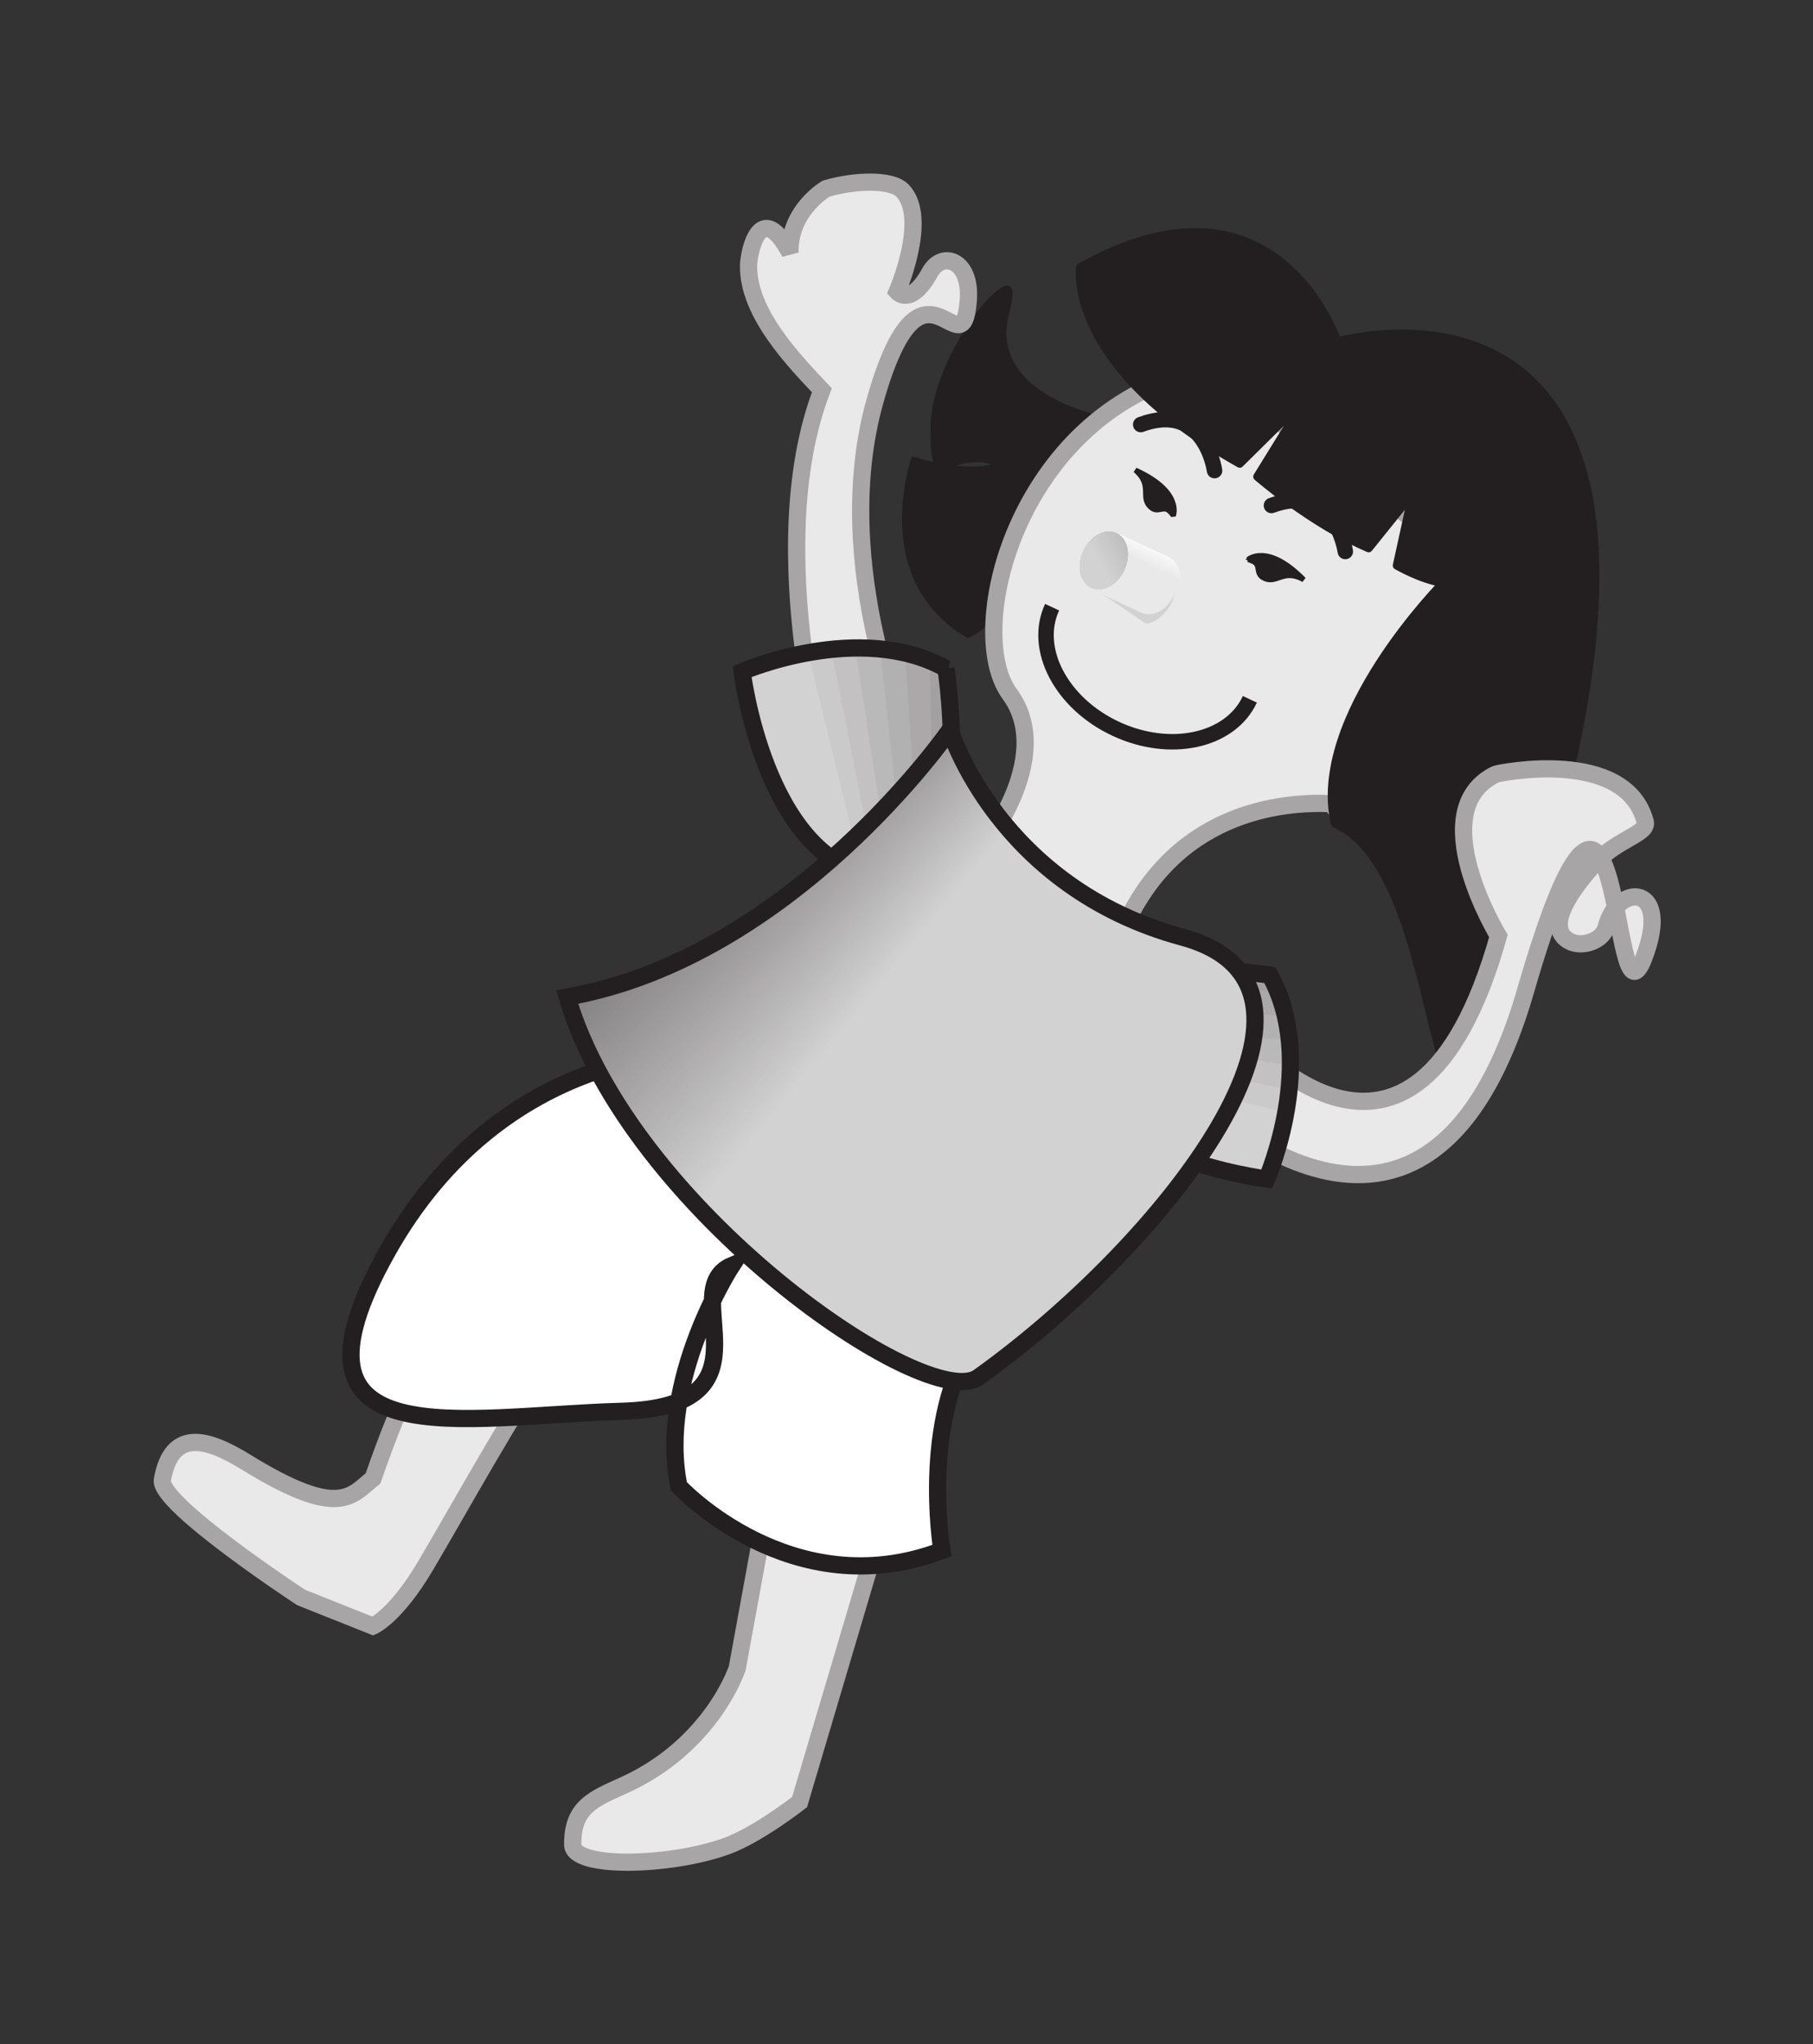
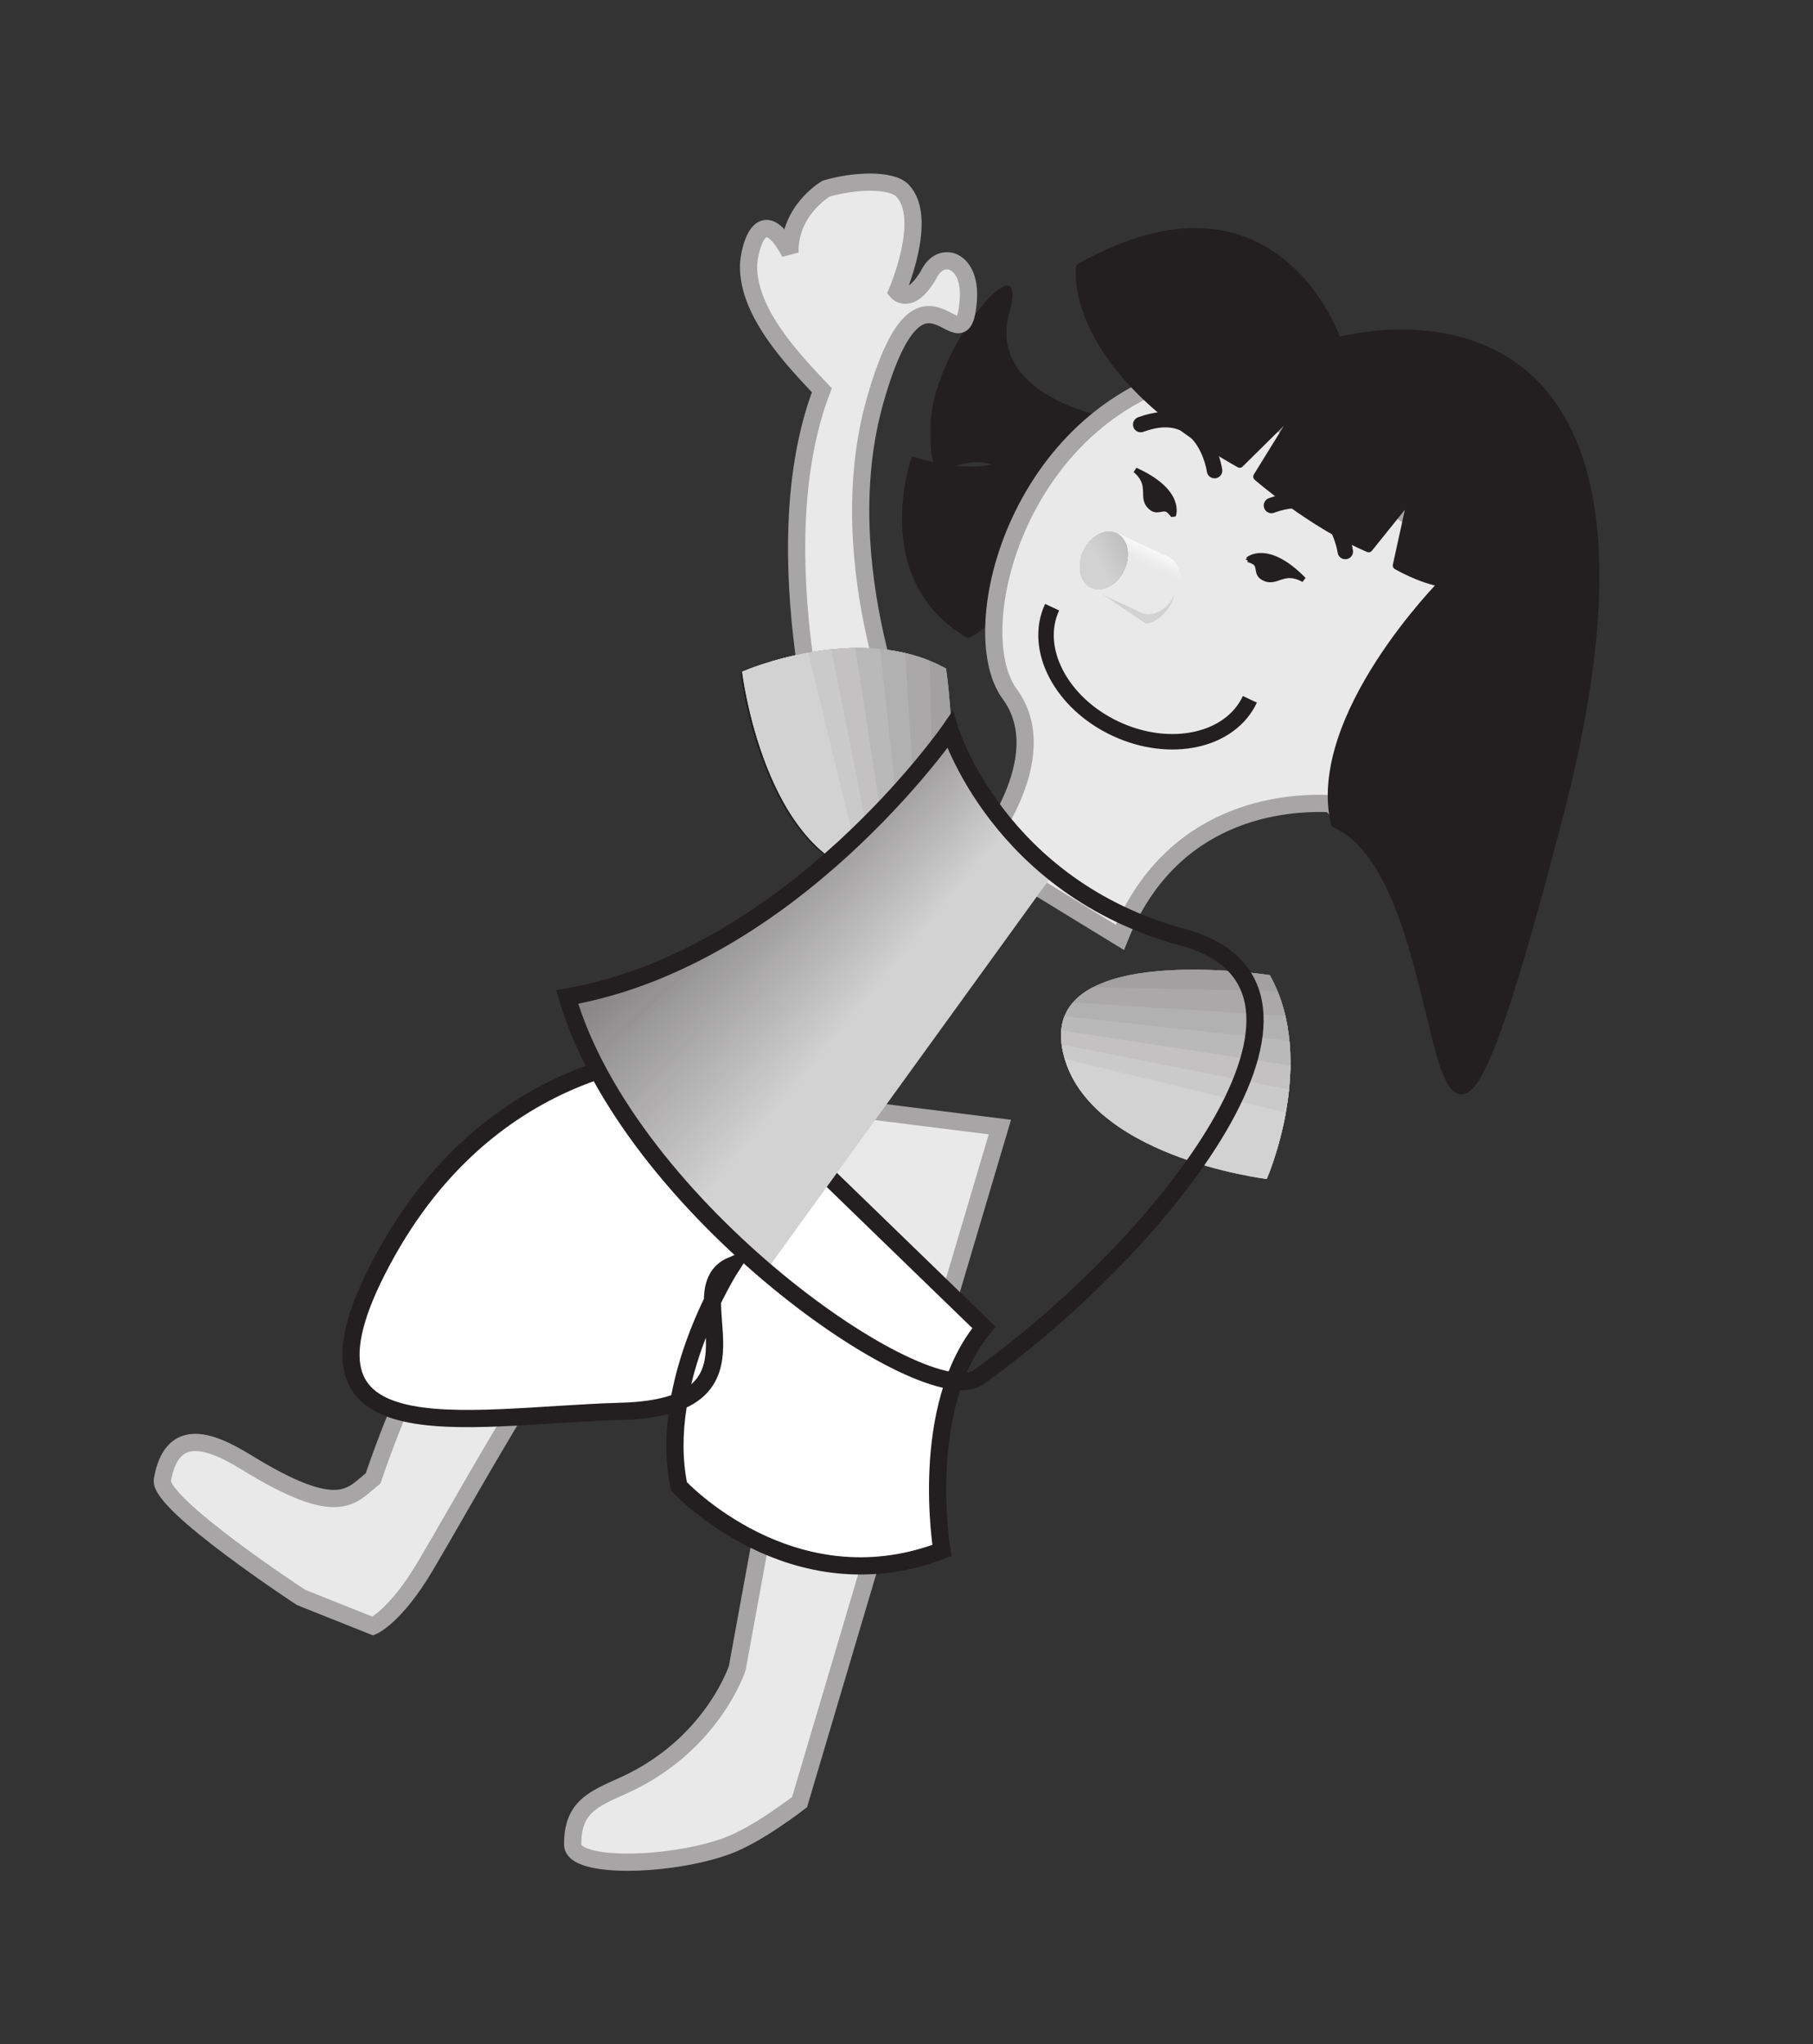
<svg xmlns="http://www.w3.org/2000/svg" id="svg6346" viewBox="0 0 58.933 66.461" version="1.1">
  <rect x="0" y="0" width="58.933" height="66.461" fill="#333333" stroke="none" />
  <defs id="defs6348">
    <clipPath id="clipPath2558" clipPathUnits="userSpaceOnUse">
      <path id="path2560" d="m486 227.11s1.509-4.928 7.278-6.492-0.571-9.63-6.388-13.787c-1.609-1.15-10.934 5.264-12.879 11.911 7.062 1.244 11.989 8.368 11.989 8.368" />
    </clipPath>
    <clipPath id="clipPath2534" clipPathUnits="userSpaceOnUse">
      <path id="path2536" clip-rule="evenodd" d="m253.45 344.5h286.05v-251.05h-286.05v251.05z" />
    </clipPath>
    <clipPath id="clipPath2540" clipPathUnits="userSpaceOnUse">
      <path id="path2542" d="m0 792h612v-792h-612v792z" />
    </clipPath>
    <clipPath id="clipPath2546" clipPathUnits="userSpaceOnUse">
-       <path id="path2548" d="m0.06 792h612v-792h-612v792z" />
-     </clipPath>
+       </clipPath>
    <clipPath id="clipPath2508" clipPathUnits="userSpaceOnUse">
      <path id="path2510" d="m495.96 219.41s-7.13 1.101-6.5-2.296c0.63-3.398 6.404-4.089 6.404-4.089s1.605 3.68 0.096 6.385" />
    </clipPath>
    <clipPath id="clipPath2482" clipPathUnits="userSpaceOnUse">
      <path id="path2484" clip-rule="evenodd" d="m253.45 344.5h286.05v-251.05h-286.05v251.05z" />
    </clipPath>
    <clipPath id="clipPath2488" clipPathUnits="userSpaceOnUse">
      <path id="path2490" d="m0 792h612v-792h-612v792z" />
    </clipPath>
    <clipPath id="clipPath2494" clipPathUnits="userSpaceOnUse">
-       <path id="path2496" d="m0.06 792h612v-792h-612v792z" />
+       <path id="path2496" d="m0.06 792v-792h-612v792z" />
    </clipPath>
    <clipPath id="clipPath2456" clipPathUnits="userSpaceOnUse">
      <path id="path2458" d="m485.82 229.01s1.102-7.13-2.295-6.499c-3.398 0.63-4.09 6.404-4.09 6.404s3.681 1.605 6.385 0.095" />
    </clipPath>
    <clipPath id="clipPath422" clipPathUnits="userSpaceOnUse">
      <path id="path424" d="m491.4 232.1c0.22 0.471 0.112 0.986-0.241 1.15-0.353 0.165-0.817-0.084-1.036-0.555-0.22-0.471-0.112-0.986 0.241-1.15 0.352-0.165 0.817 0.084 1.036 0.555" />
    </clipPath>
    <clipPath id="clipPath400" clipPathUnits="userSpaceOnUse">
      <path id="path402" clip-rule="evenodd" d="m253.45 344.5h286.05v-251.05h-286.05v251.05z" />
    </clipPath>
    <clipPath id="clipPath406" clipPathUnits="userSpaceOnUse">
      <path id="path408" d="m0 792h612v-792h-612v792z" />
    </clipPath>
    <clipPath id="clipPath412" clipPathUnits="userSpaceOnUse">
      <path id="path414" d="m0.06 792h612v-792h-612v792z" />
    </clipPath>
    <clipPath id="clipPath276" clipPathUnits="userSpaceOnUse">
      <path id="path278" d="m490.36 231.55 1.621-0.757c0.353-0.164 0.823 0.082 1.043 0.553 0.219 0.471 0.111 0.986-0.242 1.151l-1.638 0.764-0.784-1.711" />
    </clipPath>
  </defs>
  <g id="layer1" transform="translate(-346.94 -505.09)">
    <path id="path254" d="m374.24 541.08-3.335 18.243s-0.809 2.504-3.682 3.807c-0.989 0.447-1.678 0.702-1.667 1.933 0.007 0.789 3.168 0.712 5.002 0.047 1.016-0.368 2.373-1.432 2.373-1.432l6.511-21.946-5.201-0.651z" stroke="#a7a5a6" stroke-miterlimit="3.864" stroke-width=".56" fill="#e9e9e9" />
    <path id="path258" d="m369.06 540.09s-6.188 1.941-9.993 13.064c-0.701 0.553-1.071 1.358-4.124-0.525-1.246-0.769-2.424-1.134-2.725 0.573-0.137 0.777 4.509 3.823 4.509 3.823l2.335 0.931s0.735-0.31 1.712-1.964c2.35-3.979 6.644-12.137 7.697-9.292 1.28-3.172 5.768-5.882 5.768-5.882l-5.178-0.728z" stroke="#a7a5a6" stroke-miterlimit="3.864" stroke-width=".56" fill="#e9e9e9" />
    <path id="path260" d="m369.73 539.33s-6.403-0.337-10.21 6.468 2.44 5.32 7.617 5.176 1.705-3.945 3.597-4.746c0 0-2.44 3.743-1.723 7.186 0 0 3.658 3.95 8.547 2.085 0 0-0.787-4.659 1.366-7.253l-9.195-8.916z" stroke="#231f20" stroke-miterlimit="3.864" stroke-width=".56" fill="#fff" />
    <path id="path262" d="m382.65 518.59s-3.615-0.74-2.901-3.332-2.495 1.106-2.558 3.631 0.576 0.886 1.992 1.3c0 0-0.914 0.272-2.599-0.267 0 0-1.458 4.021 1.818 5.92 0 0 2.384-0.867 4.248-7.253" fill="#231f20" />
    <path id="path264" d="m378.79 532.78 4.551 2.785c1.654-4.122 5.314-4.423 6.885-4.347 0.372 0.626 1.383 0.846 2.378 0.484 1.084-0.394 1.737-1.329 1.462-2.086-0.125-0.34-0.415-0.587-0.795-0.72l2.541-4.775-9.646-7.027c-6.084 1.192-7.953 8.452-6.406 10.557 1.546 2.106-0.97 5.129-0.97 5.129z" stroke="#a7a5a6" stroke-miterlimit="3.864" stroke-width=".56" fill="#e9e9e9" />
    <path id="path266" d="m381.14 524.83c-0.632 1.357 0.298 3.129 2.071 3.955 1.774 0.827 3.724 0.398 4.357-0.959" stroke="#231f20" stroke-miterlimit="3.864" stroke-width=".503" fill="none" />
    <path id="path268" d="m382.3 524.09 1.874 1.266c0.403 0.035 1.023-0.638 0.964-1.201l-2.839-0.065" fill="#d3d2d2" />
    <path id="path270" d="m382.35 524.22 1.682 0.786c0.366 0.17 0.854-0.085 1.083-0.574 0.227-0.489 0.115-1.023-0.251-1.195l-1.7-0.793-0.814 1.776" fill="#e9e9e9" />
    <g id="g272" transform="matrix(1.038 0 0 -1.038 -126.59 764.54)">
      <g id="g274" clip-path="url(#clipPath276)">
        <path id="path280" d="m493.64 232.37-2.651 1.236-0.132-0.284 2.65-1.236 0.133 0.284" fill="#fff" />
        <path id="path282" d="m493.5 232.07 0.132 0.284-2.651 1.236-0.132-0.284 2.651-1.236" fill="#fff" />
-         <path id="path284" d="m493.5 232.06 0.132 0.284-2.651 1.236-0.132-0.284 2.651-1.236" fill="#fefefe" />
        <path id="path286" d="m493.49 232.05 0.132 0.284-2.651 1.236-0.132-0.284 2.651-1.236" fill="#fefefe" />
        <path id="path288" d="m493.48 232.04 0.133 0.284-2.651 1.236-0.133-0.283 2.651-1.237" fill="#fdfdfd" />
        <path id="path290" d="m493.48 232.03 0.132 0.283-2.651 1.237-0.132-0.284 2.651-1.236" fill="#fdfdfd" />
        <path id="path292" d="m493.47 232.01 0.133 0.283-2.651 1.237-0.133-0.284 2.651-1.236" fill="#fdfdfd" />
        <path id="path294" d="m493.47 232 0.132 0.284-2.651 1.236-0.132-0.284 2.651-1.236" fill="#fcfcfc" />
        <path id="path296" d="m493.46 231.99 0.133 0.284-2.651 1.236-0.133-0.284 2.651-1.236" fill="#fcfcfc" />
        <path id="path298" d="m493.46 231.98 0.132 0.284-2.651 1.236-0.132-0.283 2.651-1.237" fill="#fbfbfb" />
        <path id="path300" d="m493.45 231.97 0.133 0.284-2.651 1.236-0.133-0.283 2.651-1.237" fill="#fbfbfb" />
        <path id="path302" d="m493.45 231.96 0.132 0.283-2.651 1.237-0.132-0.284 2.651-1.236" fill="#fbfbfb" />
        <path id="path304" d="m493.44 231.94 0.133 0.283-2.652 1.237-0.132-0.284 2.651-1.236" fill="#fafafa" />
        <path id="path306" d="m493.44 231.93 0.132 0.284-2.651 1.236-0.132-0.284 2.651-1.236" fill="#fafafa" />
        <path id="path308" d="m493.43 231.92 0.132 0.284-2.651 1.236-0.132-0.284 2.651-1.236" fill="#faf9f9" />
        <path id="path310" d="m493.42 231.91 0.132 0.284-2.651 1.236-0.132-0.284 2.651-1.236" fill="#f9f9f9" />
        <path id="path312" d="m493.42 231.9 0.132 0.284-2.651 1.236-0.132-0.283 2.651-1.237" fill="#f9f9f9" />
        <path id="path314" d="m493.41 231.88 0.132 0.284-2.651 1.236-0.132-0.283 2.651-1.237" fill="#f8f8f8" />
        <path id="path316" d="m493.41 231.87 0.132 0.283-2.651 1.236-0.132-0.283 2.651-1.236" fill="#f8f8f8" />
        <path id="path318" d="m493.4 231.86 0.133 0.283-2.651 1.237-0.132-0.284 2.65-1.236" fill="#f8f8f8" />
        <path id="path320" d="m493.4 231.85 0.132 0.284-2.651 1.236-0.132-0.284 2.651-1.236" fill="#f7f7f7" />
        <path id="path322" d="m493.39 231.84 0.133 0.284-2.651 1.236-0.133-0.284 2.651-1.236" fill="#f7f7f7" />
        <path id="path324" d="m493.38 231.82 0.132 0.284-2.651 1.236-0.132-0.284 2.651-1.236" fill="#f6f6f6" />
        <path id="path326" d="m493.38 231.81 0.132 0.284-2.651 1.236-0.133-0.284 2.652-1.236" fill="#f6f6f6" />
        <path id="path328" d="m493.37 231.8 0.132 0.284-2.651 1.236-0.132-0.283 2.651-1.237" fill="#f6f6f6" />
        <path id="path330" d="m493.37 231.79 0.133 0.283-2.651 1.237-0.133-0.284 2.651-1.236" fill="#f5f5f5" />
        <path id="path332" d="m493.36 231.78 0.132 0.283-2.651 1.237-0.132-0.284 2.651-1.236" fill="#f5f5f5" />
        <path id="path334" d="m493.36 231.76 0.133 0.284-2.651 1.236-0.133-0.284 2.651-1.236" fill="#f5f4f5" />
        <path id="path336" d="m493.35 231.75 0.132 0.284-2.651 1.236-0.132-0.284 2.651-1.236" fill="#f4f4f4" />
        <path id="path338" d="m493.35 231.74 0.133 0.284-2.651 1.236-0.133-0.284 2.651-1.236" fill="#f4f4f4" />
        <path id="path340" d="m493.34 231.73 0.132 0.284-2.651 1.236-0.132-0.284 2.651-1.236" fill="#f3f3f3" />
        <path id="path342" d="m493.34 231.72 0.133 0.283-2.651 1.236-0.133-0.283 2.651-1.236" fill="#f3f3f3" />
        <path id="path344" d="m493.33 231.71 0.132 0.283-2.651 1.237-0.132-0.284 2.651-1.236" fill="#f3f2f3" />
        <path id="path346" d="m493.32 231.69 0.133 0.283-2.652 1.237-0.132-0.284 2.651-1.236" fill="#f2f2f2" />
        <path id="path348" d="m493.32 231.68 0.132 0.284-2.651 1.236-0.132-0.284 2.651-1.236" fill="#f2f2f2" />
        <path id="path350" d="m493.31 231.67 0.132 0.284-2.651 1.236-0.132-0.284 2.651-1.236" fill="#f2f1f1" />
        <path id="path352" d="m493.31 231.66 0.132 0.284-2.651 1.236-0.132-0.283 2.651-1.237" fill="#f1f1f1" />
        <path id="path354" d="m493.3 231.65 0.132 0.283-2.651 1.236-0.132-0.283 2.651-1.236" fill="#f1f0f1" />
        <path id="path356" d="m493.3 231.64 0.132 0.283-2.651 1.236-0.132-0.283 2.651-1.236" fill="#f0f0f0" />
        <path id="path358" d="m493.29 231.62 0.132 0.283-2.651 1.237-0.132-0.284 2.651-1.236" fill="#f0f0f0" />
        <path id="path360" d="m493.28 231.61 0.133 0.284-2.651 1.236-0.133-0.284 2.651-1.236" fill="#f0efef" />
        <path id="path362" d="m493.28 231.6 0.132 0.284-2.651 1.236-0.132-0.284 2.651-1.236" fill="#efefef" />
        <path id="path364" d="m493.27 231.59 0.133 0.284-2.651 1.236-0.133-0.284 2.651-1.236" fill="#efeeef" />
        <path id="path366" d="m493.27 231.58 0.132 0.284-2.651 1.236-0.132-0.283 2.651-1.237" fill="#efeeee" />
        <path id="path368" d="m493.26 231.56 0.133 0.284-2.651 1.236-0.133-0.283 2.651-1.237" fill="#eee" />
        <path id="path370" d="m493.26 231.55 0.132 0.283-2.651 1.237-0.132-0.284 2.651-1.236" fill="#eeeded" />
        <path id="path372" d="m493.25 231.54 0.133 0.284-2.651 1.236-0.133-0.284 2.651-1.236" fill="#ededed" />
        <path id="path374" d="m493.25 231.53 0.132 0.284-2.651 1.236-0.132-0.284 2.651-1.236" fill="#ededed" />
        <path id="path376" d="m493.24 231.52 0.133 0.284-2.651 1.236-0.133-0.284 2.651-1.236" fill="#edecec" />
        <path id="path378" d="m493.24 231.5 0.132 0.284-2.651 1.236-0.132-0.284 2.651-1.236" fill="#ececec" />
        <path id="path380" d="m493.23 231.49 0.133 0.284-2.652 1.236-0.132-0.283 2.651-1.237" fill="#ecebeb" />
        <path id="path382" d="m493.22 231.48 0.132 0.284-2.651 1.236-0.132-0.283 2.651-1.237" fill="#ebebeb" />
        <path id="path384" d="m493.22 231.47 0.132 0.283-2.651 1.237-0.132-0.284 2.651-1.236" fill="#ebebeb" />
        <path id="path386" d="m493.21 231.46 0.132 0.284-2.651 1.236-0.132-0.284 2.651-1.236" fill="#ebeaea" />
        <path id="path388" d="m493.21 231.44 0.132 0.284-2.65 1.236-0.133-0.284 2.651-1.236" fill="#eaeaea" />
        <path id="path390" d="m493.2 231.43 0.132 0.284-2.651 1.236-0.132-0.284 2.651-1.236" fill="#eae9e9" />
        <path id="path392" d="m493.2 231.42 0.132 0.284-2.651 1.236-0.132-0.283 2.651-1.237" fill="#e9e9e9" />
        <path id="path394" d="m493.32 231.69-2.651 1.236-0.132-0.283 2.65-1.237 0.133 0.284" fill="#e9e9e9" />
      </g>
    </g>
    <g id="g396" transform="matrix(1.038 0 0 -1.038 -126.59 764.54)">
      <g id="g398" clip-path="url(#clipPath400)">
        <g id="g404" clip-path="url(#clipPath406)">
          <g id="g410" clip-path="url(#clipPath412)">
            <path id="path416" d="m491.4 232.1c0.22 0.471 0.112 0.986-0.241 1.15-0.353 0.165-0.817-0.084-1.036-0.555-0.22-0.471-0.112-0.986 0.241-1.15 0.352-0.165 0.817 0.084 1.036 0.555" fill="#fff" />
          </g>
        </g>
      </g>
    </g>
    <g id="g418" transform="matrix(1.038 0 0 -1.038 -126.59 764.54)">
      <g id="g420" clip-path="url(#clipPath422)">
-         <path id="path426" d="m490.36 233.32 0.991-1.776 0.776 0.508-0.95 1.72-0.817-0.452" fill="#bdbcbc" />
        <path id="path428" d="m490.33 233.3 0.989-1.776 0.777 0.508-0.951 1.72-0.815-0.452" fill="#bebdbd" />
        <path id="path430" d="m490.29 233.27 0.987-1.776 0.777 0.508-0.951 1.72-0.813-0.452" fill="#bfbebe" />
        <path id="path432" d="m490.26 233.25 0.985-1.777 0.776 0.509-0.95 1.72-0.811-0.452" fill="#c0bebf" />
        <path id="path434" d="m490.22 233.23 0.983-1.777 0.777 0.509-0.951 1.72-0.809-0.452" fill="#c0bfbf" />
        <path id="path436" d="m490.18 233.2 0.981-1.777 0.777 0.508-0.951 1.721-0.807-0.452" fill="#c1c0c0" />
        <path id="path438" d="m490.15 233.18 0.979-1.777 0.777 0.508-0.951 1.72-0.805-0.451" fill="#c2c1c1" />
        <path id="path440" d="m490.11 233.15 0.977-1.777 0.777 0.508-0.951 1.72-0.803-0.451" fill="#c3c2c2" />
        <path id="path442" d="m490.08 233.13 0.976-1.777 0.777 0.508-0.951 1.72-0.802-0.451" fill="#c4c3c3" />
        <path id="path444" d="m490.04 233.11 0.974-1.778 0.777 0.508-0.951 1.72-0.8-0.45" fill="#c5c4c4" />
        <path id="path446" d="m490 233.08 0.972-1.778 0.777 0.508-0.951 1.72-0.798-0.45" fill="#c5c4c5" />
        <path id="path448" d="m489.97 233.06 0.97-1.779 0.777 0.509-0.951 1.72-0.796-0.45" fill="#c6c5c5" />
        <path id="path450" d="m489.93 233.04 0.968-1.779 0.777 0.509-0.951 1.72-0.794-0.45" fill="#c7c6c6" />
        <path id="path452" d="m489.9 233.01 0.966-1.779 0.777 0.508-0.951 1.72-0.792-0.449" fill="#c8c7c7" />
        <path id="path454" d="m489.86 232.99 0.964-1.779 0.776 0.508-0.95 1.72-0.79-0.449" fill="#c9c8c8" />
        <path id="path456" d="m489.82 232.96 0.962-1.779 0.777 0.508-0.951 1.72-0.788-0.449" fill="#cac9c9" />
        <path id="path458" d="m489.79 232.94 0.96-1.779 0.776 0.508-0.95 1.72-0.786-0.449" fill="#cbcaca" />
        <path id="path460" d="m489.75 232.92 0.958-1.78 0.776 0.508-0.95 1.72-0.784-0.448" fill="#cbcacb" />
        <path id="path462" d="m489.72 232.89 0.956-1.781 0.777 0.509-0.951 1.72-0.782-0.448" fill="#cccbcb" />
        <path id="path464" d="m489.68 232.87 0.954-1.781 0.776 0.509-0.95 1.72-0.78-0.448" fill="#cdcccc" />
        <path id="path466" d="m489.64 232.84 0.952-1.781 0.777 0.508-0.951 1.72-0.778-0.447" fill="#cecdcd" />
        <path id="path468" d="m489.61 232.82 0.951-1.781 0.776 0.508-0.95 1.72-0.777-0.447" fill="#cfcece" />
        <path id="path470" d="m489.57 232.8 0.949-1.781 0.776 0.508-0.95 1.72-0.775-0.447" fill="#d0cfcf" />
        <path id="path472" d="m489.53 232.77 0.947-1.781 0.777 0.508-0.951 1.72-0.773-0.447" fill="#d0d0d0" />
        <path id="path474" d="m489.5 232.75 0.945-1.782 0.777 0.508-0.951 1.72-0.771-0.446" fill="#d1d0d1" />
        <path id="path476" d="m489.46 232.72 0.943-1.783 0.776 0.509-0.95 1.72-0.769-0.446" fill="#d2d1d2" />
        <path id="path478" d="m489.43 232.7 0.941-1.783 0.776 0.509-0.95 1.72-0.767-0.446" fill="#d3d2d2" />
      </g>
    </g>
    <path id="path500" d="m392.54 529.48-1.018 0.765s0.952-0.796 1.76 0.035c0.81 0.832-0.742-0.8-0.742-0.8" fill="#a7a5a6" fill-rule="evenodd" />
    <path id="path502" stroke-linejoin="bevel" d="m385.08 521.85s0.311-0.776-1.235-1.476c0.598 0.518 0.119 0.9 0.524 1.226 0.202 0.162 0.372-0.048 0.547 0.076 0.076 0.054 0.164 0.174 0.164 0.174z" stroke="#231f20" stroke-linecap="square" stroke-miterlimit="3.864" stroke-width=".168" fill="#231f20" />
    <path id="path504" stroke-linejoin="round" d="m386.42 520.39s-0.312-2.27-2.4-1.497" stroke="#231f20" stroke-linecap="round" stroke-miterlimit="3.864" stroke-width=".503" fill="none" />
    <path id="path506" stroke-linejoin="bevel" d="m387.51 523.28s0.623-0.557 1.809 0.657c-0.69-0.385-0.886 0.195-1.331-0.074-0.221-0.135-0.082-0.365-0.259-0.488-0.076-0.053-0.219-0.096-0.219-0.096z" stroke="#231f20" stroke-linecap="square" stroke-miterlimit="3.864" stroke-width=".168" fill="#231f20" />
    <path id="path508" stroke-linejoin="round" d="m390.67 523.02s-0.312-2.269-2.4-1.496" stroke="#231f20" stroke-linecap="round" stroke-miterlimit="3.864" stroke-width=".503" fill="none" />
    <path id="path510" stroke-linejoin="round" d="m393.85 524.04c-0.72-0.105-1.503-0.565-1.503-0.565l0.513-2.341-1.43 1.778c-1.862-0.792-3.619-2.326-3.619-2.326l1.567-2.538-2.14 2.116c-5.683-3.195-5.185-6.382-5.185-6.382 6.375-3.586 8.358 2.412 8.358 2.412s12.13-3.506 7.21 15.403-2.77 2.242-7.286 0.271c-0.811-3.471 3.515-7.829 3.515-7.829z" fill-rule="evenodd" stroke="#231f20" stroke-linecap="round" stroke-miterlimit="3.864" stroke-width=".268" fill="#231f20" />
    <path id="path2448" d="m376.56 529.44s-2.714-5.944-1.165-11.361 2.837-0.731 3.021-3.234c0.097-1.307-0.852-1.617-1.248-0.899-0.629 1.14-1.067 0.628-1.067 0.628s1.035-2.382 0.179-3.284c-0.361-0.381-1.57-0.338-2.485-0.067 0 0-1.21 0.696-1.177 2.084-0.964-1.787-1.336-0.043-1.345 0.408-0.032 1.571 1.525 3.149 2.382 4.063-2.017 5.261 0.322 12.976 0.322 12.976l2.582-1.314z" stroke="#a7a5a6" stroke-miterlimit="3.864" stroke-width=".56" fill="#e9e9e9" />
    <path id="path2450" d="m377.63 526.84s1.144 7.4-2.382 6.745c-3.527-0.654-4.245-6.647-4.245-6.647s3.821-1.666 6.627-0.099" fill="#231f20" />
    <g id="g2452" transform="matrix(1.038 0 0 -1.038 -126.59 764.54)">
      <g id="g2454" clip-path="url(#clipPath2456)">
        <path id="path2460" d="m484.78 221-0.682 9.548 3.626-0.643-1.022-9.232-1.922 0.327" fill="#918f90" />
        <path id="path2462" d="m486.3 220.78-1.922 0.242-1.085 9.448 3.626-0.484-0.619-9.206" fill="#999798" />
        <path id="path2464" d="m485.89 220.88-1.921 0.157-1.488 9.347 3.626-0.324-0.217-9.18" fill="#a2a0a0" />
        <path id="path2466" d="m485.48 220.99-1.92 0.073-1.892 9.245 3.627-0.164 0.185-9.154" fill="#aaa8a9" />
        <path id="path2468" d="m485.08 221.1-1.92-0.012-2.294 9.144 3.626-0.004 0.588-9.128" fill="#b2b1b1" />
        <path id="path2470" d="m484.67 221.2-1.92-0.097-2.697 9.044 3.627 0.156 0.99-9.103" fill="#bab9b9" />
        <path id="path2472" d="m484.26 221.31-1.918-0.181-3.101 8.942 3.627 0.316 1.392-9.077" fill="#c3c1c2" />
        <path id="path2474" d="m483.85 221.42-1.918-0.266-3.504 8.841 3.628 0.476 1.794-9.051" fill="#cbcaca" />
        <path id="path2476" d="m481.53 221.17-3.906 8.74 3.627 0.636 2.197-9.025-1.918-0.351" fill="#d3d2d2" />
      </g>
    </g>
    <g id="g2478" transform="matrix(1.038 0 0 -1.038 -126.59 764.54)">
      <g id="g2480" clip-path="url(#clipPath2482)">
        <g id="g2486" clip-path="url(#clipPath2488)">
          <g id="g2492" clip-path="url(#clipPath2494)">
            <path id="path2498" d="m485.82 229.01s1.102-7.13-2.295-6.499c-3.398 0.63-4.09 6.404-4.09 6.404s3.681 1.605 6.385 0.095z" stroke="#231f20" stroke-miterlimit="3.864" stroke-width=".54" fill="none" />
            <path id="path2500" d="m505.31 220.49c-0.768 0.461 0.179 1.713 0.871 2.458 0.665 0.717 1.631 0.897 1.536 1.261-0.615 2.355-4.615 1.527-4.686 1.492-2.311-1.13 0.088-5.065 0.088-5.065-2.674-9.525-8.066-2.999-8.066-2.999l-1.504-1.929s7.321-7.483 10.42 3.211 2.635-1.705 3.696 1.008c0.922 2.355-0.819 2.407-1.177 0.973-0.103-0.41-0.761-0.66-1.178-0.41z" stroke="#a7a5a6" stroke-miterlimit="3.864" stroke-width=".54" fill="#e9e9e9" />
            <path id="path2502" d="m495.96 219.41s-7.13 1.101-6.5-2.296c0.63-3.398 6.404-4.089 6.404-4.089s1.605 3.68 0.096 6.385" fill="#231f20" />
          </g>
        </g>
      </g>
    </g>
    <g id="g2504" transform="matrix(1.038 0 0 -1.038 -126.59 764.54)">
      <g id="g2506" clip-path="url(#clipPath2508)">
        <path id="path2512" d="m487.95 218.38 9.549-0.682-0.643 3.626-9.232-1.022 0.326-1.922" fill="#918f90" />
        <path id="path2514" d="m487.73 219.9 0.242-1.922 9.447-1.085-0.483 3.626-9.206-0.619" fill="#999798" />
        <path id="path2516" d="m487.83 219.49 0.157-1.921 9.347-1.489-0.324 3.627-9.18-0.217" fill="#a2a0a0" />
        <path id="path2518" d="m487.94 219.08 0.072-1.92 9.246-1.892-0.164 3.627-9.154 0.185" fill="#aaa8a9" />
        <path id="path2520" d="m488.04 218.67-0.012-1.92 9.144-2.294-0.004 3.626-9.128 0.588" fill="#b2b1b1" />
        <path id="path2522" d="m488.15 218.27-0.097-1.919 9.043-2.698 0.156 3.627-9.102 0.99" fill="#bab9b9" />
        <path id="path2524" d="m488.26 217.86-0.182-1.919 8.942-3.101 0.317 3.627-9.077 1.393" fill="#c3c1c2" />
        <path id="path2526" d="m488.36 217.45-0.266-1.919 8.841-3.504 0.476 3.628-9.051 1.795" fill="#cbcaca" />
        <path id="path2528" d="m488.12 215.13 8.74-3.907 0.636 3.627-9.025 2.198-0.351-1.918" fill="#d3d2d2" />
      </g>
    </g>
    <g id="g2530" transform="matrix(1.038 0 0 -1.038 -126.59 764.54)">
      <g id="g2532" clip-path="url(#clipPath2534)">
        <g id="g2538" clip-path="url(#clipPath2540)">
          <g id="g2544" clip-path="url(#clipPath2546)">
            <path id="path2550" d="m495.96 219.41s-7.13 1.101-6.5-2.296c0.63-3.398 6.404-4.089 6.404-4.089s1.605 3.68 0.096 6.385z" stroke="#231f20" stroke-miterlimit="3.864" stroke-width=".54" fill="none" />
            <path id="path2552" d="m486 227.11s1.509-4.928 7.278-6.492-0.571-9.63-6.388-13.787c-1.609-1.15-10.934 5.264-12.879 11.911 7.062 1.244 11.989 8.368 11.989 8.368" fill="#d3d2d2" />
          </g>
        </g>
      </g>
    </g>
    <g id="g2554" transform="matrix(1.038 0 0 -1.038 -126.59 764.54)">
      <g id="g2556" clip-path="url(#clipPath2558)">
        <path id="path2562" d="m485.19 229.11-12.615-10.658 2.385-4.499 12.5 12.858-2.27 2.299" fill="#7b7979" />
        <path id="path2564" d="m472.65 218.33 2.382-4.456 12.468 12.892-2.25 2.286-12.6-10.722" fill="#7d7a7b" />
        <path id="path2566" d="m472.74 218.2 2.38-4.412 12.436 12.925-2.23 2.275-12.586-10.788" fill="#7e7c7c" />
        <path id="path2568" d="m472.82 218.07 2.377-4.368 12.404 12.959-2.21 2.262-12.571-10.853" fill="#807d7e" />
        <path id="path2570" d="m472.9 217.95 2.375-4.325 12.372 12.992-2.19 2.25-12.557-10.917" fill="#817f7f" />
        <path id="path2572" d="m472.98 217.82 2.372-4.281 12.34 13.026-2.17 2.238-12.542-10.983" fill="#838081" />
        <path id="path2574" d="m473.07 217.69 2.37-4.238 12.308 13.059-2.15 2.226-12.528-11.047" fill="#848283" />
        <path id="path2576" d="m473.15 217.57 2.368-4.195 12.276 13.094-2.13 2.214-12.514-11.113" fill="#868484" />
        <path id="path2578" d="m473.23 217.44 2.365-4.151 12.244 13.127-2.11 2.202-12.499-11.178" fill="#878586" />
        <path id="path2580" d="m473.31 217.31 2.363-4.108 12.212 13.16-2.09 2.19-12.485-11.242" fill="#898787" />
        <path id="path2582" d="m473.4 217.19 2.361-4.064 12.18 13.194-2.07 2.178-12.471-11.308" fill="#8a8889" />
        <path id="path2584" d="m473.48 217.06 2.357-4.02 12.149 13.227-2.05 2.166-12.456-11.373" fill="#8c8a8a" />
        <path id="path2586" d="m473.56 216.93 2.356-3.977 12.116 13.261-2.03 2.154-12.442-11.438" fill="#8d8b8c" />
        <path id="path2588" d="m473.64 216.81 2.352-3.933 12.085 13.294-2.01 2.142-12.427-11.503" fill="#8f8d8d" />
        <path id="path2590" d="m473.72 216.68 2.35-3.889 12.053 13.328-1.991 2.129-12.412-11.568" fill="#918f8f" />
        <path id="path2592" d="m473.81 216.55 2.348-3.846 12.021 13.361-1.971 2.118-12.398-11.633" fill="#929091" />
        <path id="path2594" d="m473.89 216.43 2.345-3.802 11.989 13.395-1.951 2.105-12.383-11.698" fill="#949292" />
        <path id="path2596" d="m473.97 216.3 2.343-3.758 11.958 13.428-1.932 2.094-12.369-11.764" fill="#959394" />
-         <path id="path2598" d="m474.06 216.17 2.34-3.715 11.926 13.462-1.912 2.081-12.354-11.828" fill="#979595" />
        <path id="path2600" d="m474.14 216.05 2.338-3.671 11.894 13.495-1.892 2.069-12.34-11.893" fill="#989697" />
        <path id="path2602" d="m474.22 215.92 2.336-3.628 11.862 13.528-1.872 2.058-12.326-11.958" fill="#9a9898" />
        <path id="path2604" d="m474.3 215.79 2.333-3.584 11.83 13.562-1.852 2.045-12.311-12.023" fill="#9b9a9a" />
        <path id="path2606" d="m474.38 215.67 2.331-3.54 11.798 13.595-1.832 2.034-12.297-12.089" fill="#9d9b9c" />
        <path id="path2608" d="m474.47 215.54 2.328-3.497 11.766 13.629-1.812 2.021-12.282-12.153" fill="#9e9d9d" />
        <path id="path2610" d="m474.55 215.41 2.326-3.453 11.734 13.662-1.792 2.009-12.268-12.218" fill="#a09e9f" />
        <path id="path2612" d="m474.63 215.29 2.324-3.409 11.702 13.696-1.773 1.997-12.253-12.284" fill="#a2a0a0" />
        <path id="path2614" d="m474.71 215.16 2.32-3.366 11.671 13.729-1.753 1.985-12.238-12.348" fill="#a3a2a2" />
        <path id="path2616" d="m474.8 215.03 2.318-3.322 11.639 13.762-1.733 1.974-12.224-12.414" fill="#a5a3a4" />
        <path id="path2618" d="m474.88 214.91 2.315-3.279 11.607 13.796-1.713 1.961-12.209-12.478" fill="#a6a5a5" />
        <path id="path2620" d="m474.96 214.78 2.313-3.235 11.575 13.83-1.693 1.948-12.195-12.543" fill="#a8a6a7" />
        <path id="path2622" d="m475.04 214.65 2.311-3.191 11.543 13.863-1.673 1.937-12.181-12.609" fill="#a9a8a8" />
        <path id="path2624" d="m475.13 214.53 2.308-3.148 11.511 13.896-1.653 1.925-12.166-12.673" fill="#aba9aa" />
        <path id="path2626" d="m475.21 214.4 2.306-3.105 11.479 13.931-1.633 1.912-12.152-12.738" fill="#adabab" />
        <path id="path2628" d="m475.29 214.27 2.304-3.061 11.447 13.964-1.613 1.901-12.138-12.804" fill="#aeadad" />
        <path id="path2630" d="m475.37 214.15 2.301-3.018 11.415 13.998-1.593 1.888-12.123-12.868" fill="#b0aeaf" />
        <path id="path2632" d="m475.46 214.02 2.299-2.974 11.383 14.031-1.573 1.877-12.109-12.934" fill="#b1b0b0" />
        <path id="path2634" d="m475.54 213.89 2.296-2.93 11.351 14.065-1.554 1.864-12.093-12.999" fill="#b3b1b2" />
        <path id="path2636" d="m475.62 213.77 2.294-2.887 11.319 14.098-1.533 1.852-12.08-13.063" fill="#b4b3b3" />
        <path id="path2638" d="m475.7 213.64 2.291-2.843 11.288 14.132-1.514 1.84-12.065-13.129" fill="#b6b4b5" />
        <path id="path2640" d="m475.78 213.51 2.289-2.8 11.256 14.165-1.495 1.828-12.05-13.193" fill="#b7b6b6" />
        <path id="path2642" d="m475.87 213.39 2.286-2.756 11.225 14.199-1.475 1.816-12.036-13.259" fill="#b9b8b8" />
        <path id="path2644" d="m475.95 213.26 2.284-2.712 11.193 14.232-1.455 1.804-12.022-13.324" fill="#bab9b9" />
        <path id="path2646" d="m476.03 213.13 2.281-2.669 11.161 14.265-1.435 1.792-12.007-13.388" fill="#bcbbbb" />
        <path id="path2648" d="m476.11 213.01 2.279-2.625 11.129 14.299-1.415 1.78-11.993-13.454" fill="#bdbcbd" />
        <path id="path2650" d="m476.2 212.88 2.276-2.581 11.097 14.332-1.395 1.768-11.978-13.519" fill="#bfbebe" />
        <path id="path2652" d="m476.28 212.75 2.274-2.538 11.065 14.366-1.375 1.756-11.964-13.584" fill="#c1bfc0" />
        <path id="path2654" d="m476.36 212.63 2.272-2.494 11.033 14.399-1.355 1.744-11.95-13.649" fill="#c2c1c1" />
        <path id="path2656" d="m476.44 212.5 2.269-2.451 11.001 14.433-1.335 1.731-11.935-13.713" fill="#c4c3c3" />
        <path id="path2658" d="m476.53 212.37 2.267-2.407 10.969 14.466-1.315 1.72-11.921-13.779" fill="#c5c4c4" />
        <path id="path2660" d="m476.61 212.25 2.264-2.363 10.937 14.499-1.295 1.708-11.906-13.844" fill="#c7c6c6" />
        <path id="path2662" d="m476.69 212.12 2.262-2.32 10.905 14.533-1.276 1.696-11.891-13.909" fill="#c8c7c7" />
        <path id="path2664" d="m476.77 211.99 2.26-2.276 10.873 14.566-1.256 1.684-11.877-13.974" fill="#cac9c9" />
        <path id="path2666" d="m476.86 211.87 2.256-2.232 10.842 14.6-1.236 1.671-11.862-14.039" fill="#cbcacb" />
        <path id="path2668" d="m476.94 211.74 2.254-2.189 10.81 14.633-1.216 1.66-11.848-14.104" fill="#cdcccc" />
        <path id="path2670" d="m477.02 211.61 2.251-2.145 10.778 14.667-1.196 1.647-11.833-14.169" fill="#cecece" />
        <path id="path2672" d="m477.1 211.49 2.249-2.101 10.746 14.7-1.176 1.636-11.819-14.235" fill="#d0cfcf" />
        <path id="path2674" d="m477.18 211.36 2.247-2.058 10.714 14.734-1.156 1.623-11.805-14.299" fill="#d1d1d1" />
        <path id="path2676" d="m489.06 225.6-11.79-14.364 2.244-2.015 10.682 14.768-1.136 1.611" fill="#d3d2d2" />
      </g>
    </g>
    <path id="path2698" d="m377.82 528.82s1.566 5.115 7.554 6.738-0.593 9.995-6.63 14.309c-1.67 1.194-11.348-5.463-13.367-12.362 7.33-1.291 12.443-8.685 12.443-8.685z" stroke="#231f20" stroke-miterlimit="3.864" stroke-width=".56" fill="none" />
  </g>
</svg>